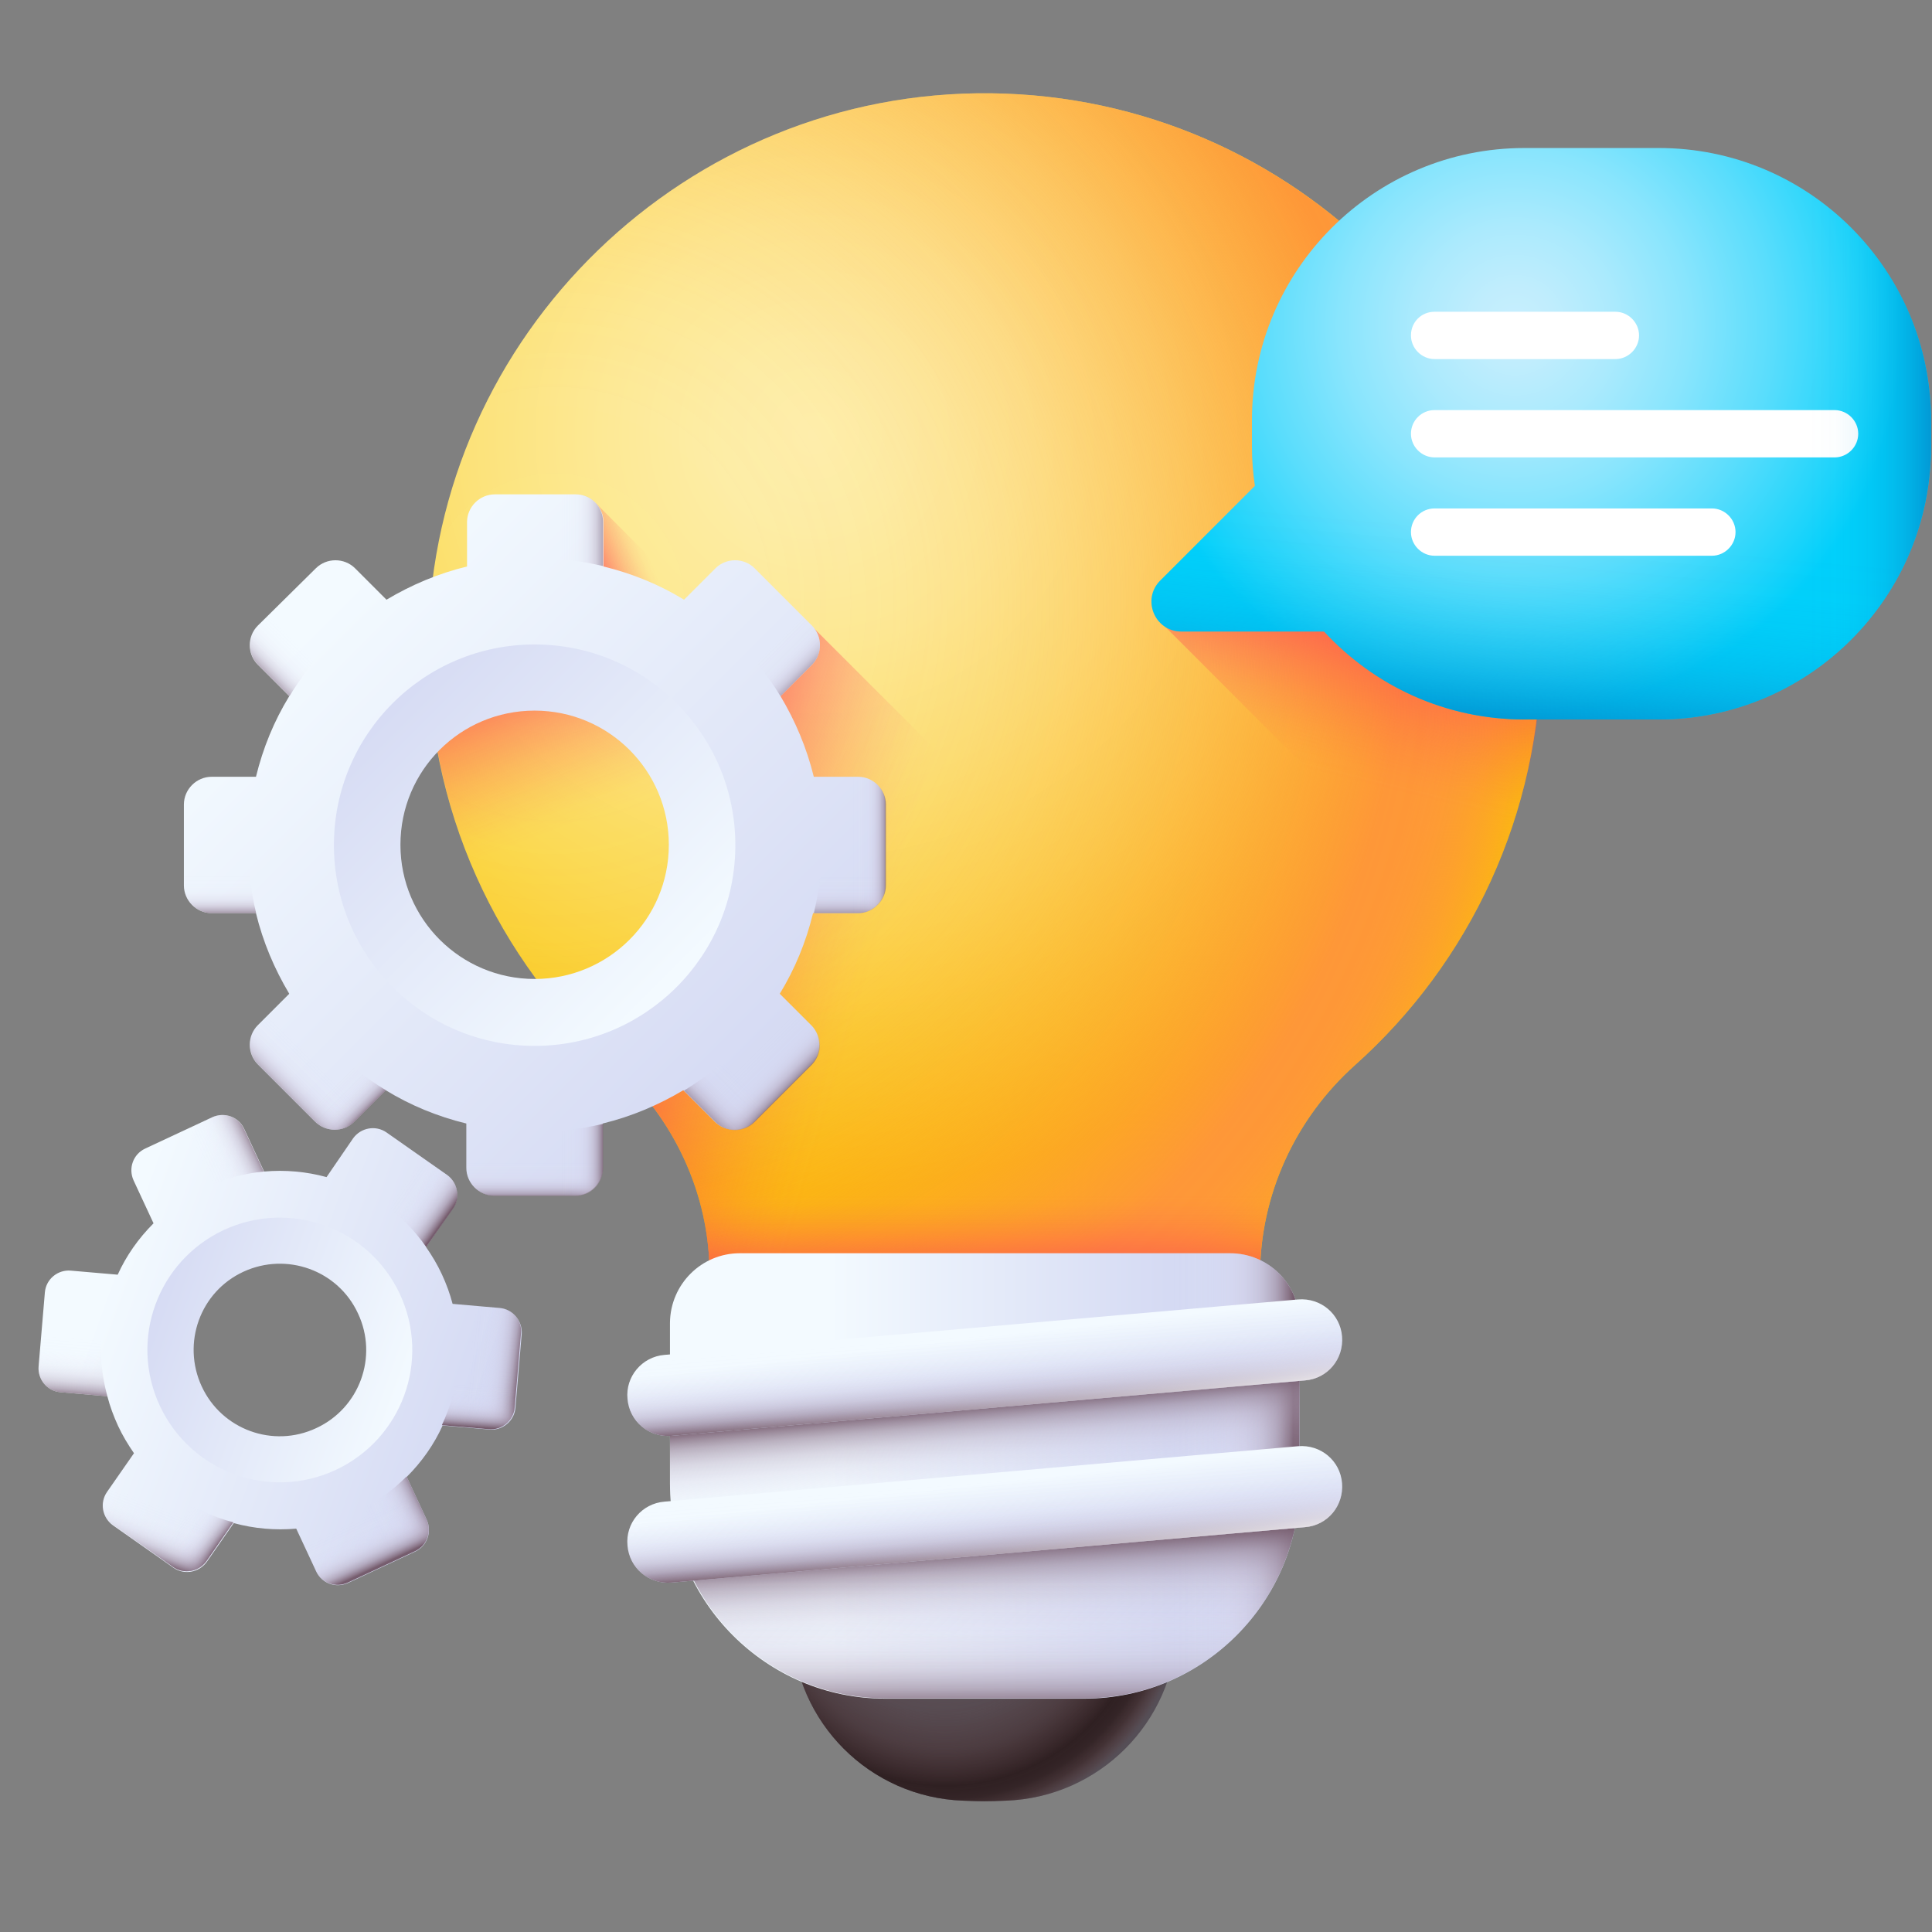
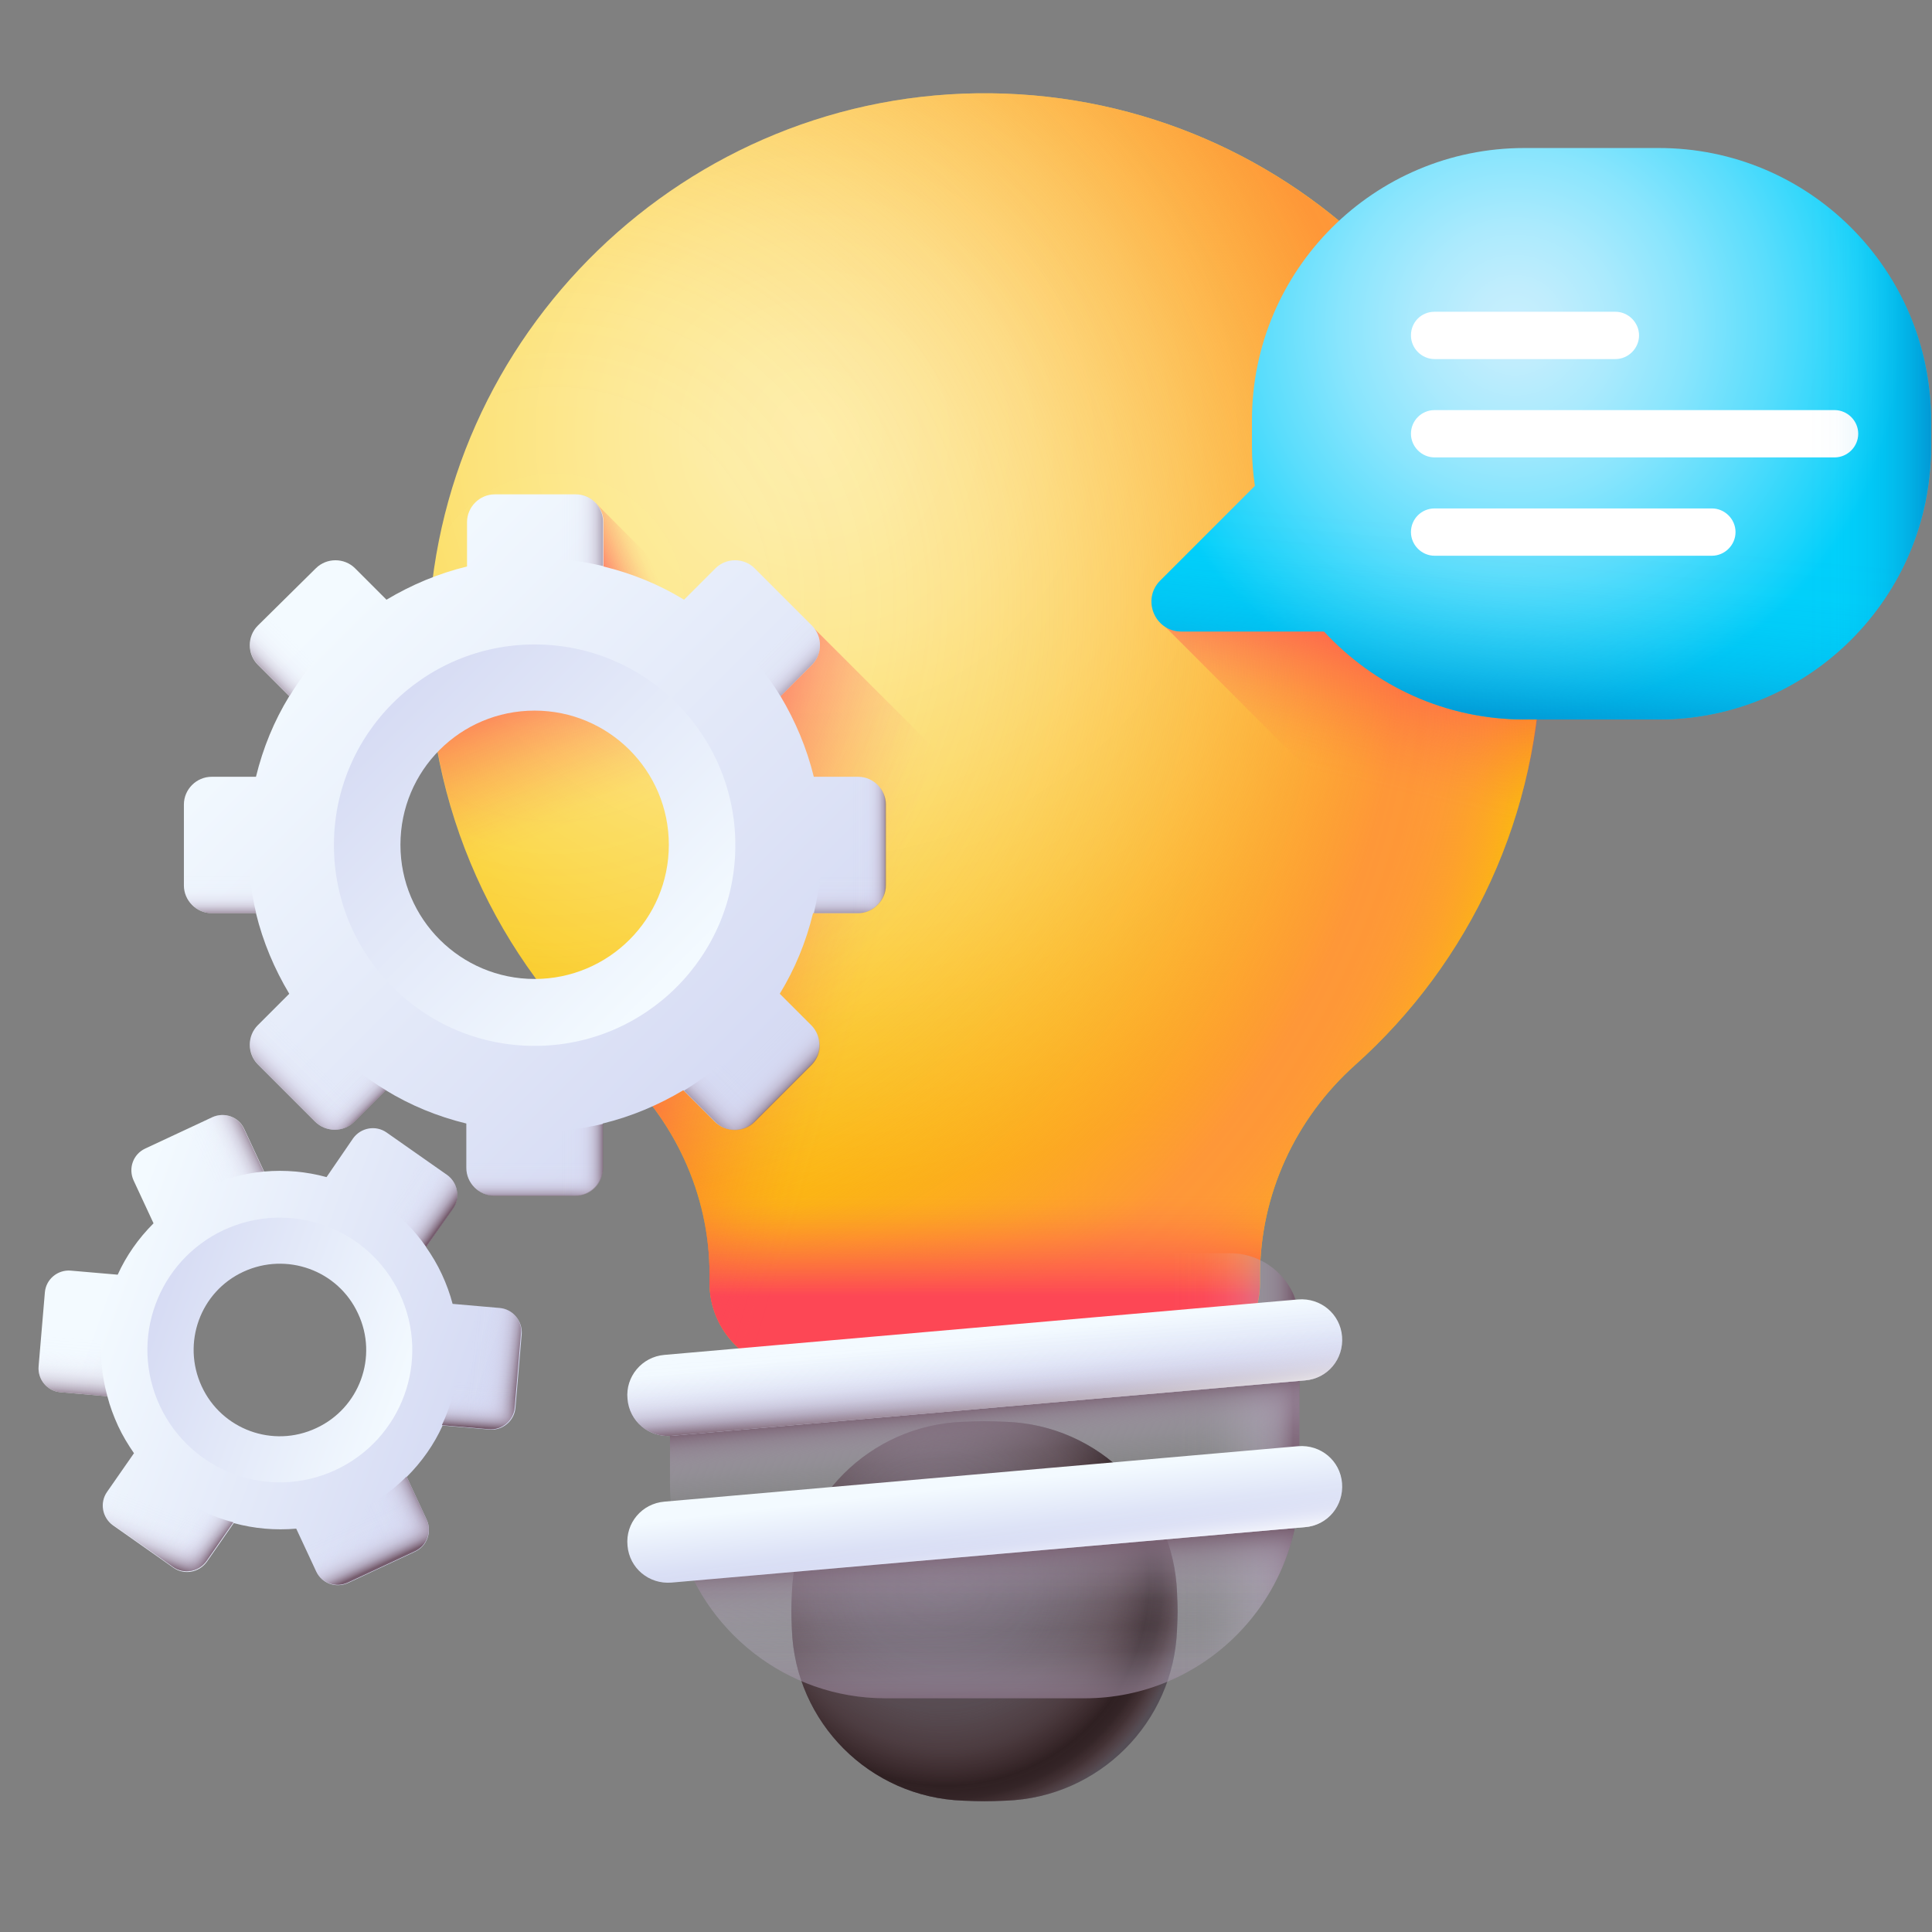
<svg xmlns="http://www.w3.org/2000/svg" width="49" height="49" viewBox="0 0 49 49" fill="none">
  <rect x="0" y="0" width="49" height="49" fill="#808080" stroke="none" />
  <g clip-path="url(#clip0_6256_22444)">
    <path d="M39.082 16.476C39.082 8.741 32.856 2.46 25.141 2.366C17.416 2.273 11.012 8.479 10.862 16.194C10.778 20.497 12.615 24.36 15.578 27.004C17.097 28.363 17.997 30.285 17.997 32.329V32.544C17.997 33.763 18.991 34.757 20.209 34.757H29.744C30.963 34.757 31.956 33.763 31.956 32.544V32.357C31.956 30.313 32.847 28.372 34.366 27.013C37.263 24.426 39.082 20.657 39.082 16.476Z" fill="url(#paint0_radial_6256_22444)" />
    <path d="M39.082 16.476C39.082 8.741 32.856 2.46 25.141 2.366C17.416 2.273 11.012 8.479 10.862 16.194C10.778 20.497 12.615 24.36 15.578 27.004C17.097 28.363 17.997 30.285 17.997 32.329V32.544C17.997 33.763 18.991 34.757 20.209 34.757H29.744C30.963 34.757 31.956 33.763 31.956 32.544V32.357C31.956 30.313 32.847 28.372 34.366 27.013C37.263 24.426 39.082 20.657 39.082 16.476Z" fill="url(#paint1_radial_6256_22444)" />
    <path d="M11.027 18.679C11.543 21.97 13.193 24.876 15.574 27.004C17.093 28.363 17.993 30.285 17.993 32.329V32.544C17.993 33.763 18.987 34.757 20.206 34.757H29.74C30.959 34.757 31.953 33.763 31.953 32.544V32.357C31.953 30.313 32.844 28.373 34.362 27.013C36.744 24.895 38.394 21.979 38.909 18.688H11.027V18.679Z" fill="url(#paint2_linear_6256_22444)" />
    <path d="M33.139 28.419C32.37 29.573 31.948 30.941 31.948 32.357V32.544C31.948 33.763 30.964 34.757 29.735 34.757H20.21C18.991 34.757 17.998 33.763 17.998 32.544V32.329C17.998 30.285 17.098 28.363 15.579 27.004C15.345 26.797 15.11 26.573 14.895 26.348C17.06 25.766 18.654 23.788 18.654 21.435C18.654 20.404 18.345 19.438 17.82 18.641L20.585 15.876L33.139 28.419Z" fill="url(#paint3_linear_6256_22444)" />
    <path d="M25.513 45.669C25.053 45.688 24.884 45.688 24.425 45.669C22.063 45.585 20.169 43.691 20.084 41.329C20.066 40.869 20.066 40.86 20.084 40.401C20.169 38.038 22.063 36.144 24.425 36.06C24.884 36.041 25.053 36.041 25.513 36.06C27.875 36.144 29.769 38.038 29.853 40.401C29.872 40.86 29.872 40.869 29.853 41.329C29.769 43.691 27.875 45.585 25.513 45.669Z" fill="url(#paint4_radial_6256_22444)" />
    <path d="M25.513 45.669C25.053 45.688 24.884 45.688 24.425 45.669C22.063 45.585 20.169 43.691 20.084 41.329C20.066 40.869 20.066 40.86 20.084 40.401C20.169 38.038 22.063 36.144 24.425 36.06C24.884 36.041 25.053 36.041 25.513 36.06C27.875 36.144 29.769 38.038 29.853 40.401C29.872 40.86 29.872 40.869 29.853 41.329C29.769 43.691 27.875 45.585 25.513 45.669Z" fill="url(#paint5_radial_6256_22444)" />
-     <path d="M18.764 31.785H31.196C32.171 31.785 32.958 32.573 32.958 33.548V37.626C32.958 40.635 30.511 43.082 27.502 43.082H22.449C19.439 43.082 16.992 40.635 16.992 37.626V33.548C17.002 32.573 17.789 31.785 18.764 31.785Z" fill="url(#paint6_linear_6256_22444)" />
    <path d="M31.194 31.785H26.234V43.073H27.5C30.509 43.073 32.956 40.635 32.956 37.616V33.538C32.956 32.573 32.169 31.785 31.194 31.785Z" fill="url(#paint7_linear_6256_22444)" />
    <path d="M32.958 33.998V37.626C32.958 40.635 30.521 43.082 27.502 43.082H22.449C19.439 43.082 16.992 40.645 16.992 37.626V35.263L32.958 33.998Z" fill="url(#paint8_linear_6256_22444)" />
    <path d="M32.957 37.766L17.188 39.013C17.806 41.348 19.934 43.073 22.456 43.073H27.51C30.463 43.073 32.872 40.71 32.957 37.766Z" fill="url(#paint9_linear_6256_22444)" />
    <path d="M32.957 37.766L17.188 39.013C17.806 41.348 19.934 43.073 22.456 43.073H27.51C30.463 43.073 32.872 40.71 32.957 37.766Z" fill="url(#paint10_linear_6256_22444)" />
    <path d="M16.853 34.363L32.922 32.957C33.494 32.91 33.991 33.323 34.038 33.895C34.084 34.466 33.672 34.963 33.1 35.01L17.031 36.416C16.459 36.463 15.962 36.051 15.915 35.479C15.859 34.916 16.281 34.41 16.853 34.363Z" fill="url(#paint11_linear_6256_22444)" />
    <path d="M16.853 34.363L32.922 32.957C33.494 32.91 33.991 33.323 34.038 33.895C34.084 34.466 33.672 34.963 33.1 35.01L17.031 36.416C16.459 36.463 15.962 36.051 15.915 35.479C15.859 34.916 16.281 34.41 16.853 34.363Z" fill="url(#paint12_linear_6256_22444)" />
    <path d="M16.853 34.363L32.922 32.957C33.494 32.91 33.991 33.323 34.038 33.895C34.084 34.466 33.672 34.963 33.1 35.01L17.031 36.416C16.459 36.463 15.962 36.051 15.915 35.479C15.859 34.916 16.281 34.41 16.853 34.363Z" fill="url(#paint13_linear_6256_22444)" />
    <path d="M16.853 38.085L32.922 36.679C33.494 36.632 33.991 37.044 34.038 37.616C34.084 38.188 33.672 38.685 33.1 38.732L17.031 40.138C16.459 40.185 15.962 39.773 15.915 39.201C15.859 38.629 16.281 38.132 16.853 38.085Z" fill="url(#paint14_linear_6256_22444)" />
-     <path d="M16.853 38.085L32.922 36.679C33.494 36.632 33.991 37.044 34.038 37.616C34.084 38.188 33.672 38.685 33.1 38.732L17.031 40.138C16.459 40.185 15.962 39.773 15.915 39.201C15.859 38.629 16.281 38.132 16.853 38.085Z" fill="url(#paint15_linear_6256_22444)" />
    <path d="M16.853 38.085L32.922 36.679C33.494 36.632 33.991 37.044 34.038 37.616C34.084 38.188 33.672 38.685 33.1 38.732L17.031 40.138C16.459 40.185 15.962 39.773 15.915 39.201C15.859 38.629 16.281 38.132 16.853 38.085Z" fill="url(#paint16_linear_6256_22444)" />
    <path d="M37.192 23.544C38.402 21.463 39.096 19.054 39.096 16.476C39.096 16.27 39.086 16.073 39.086 15.866H29.523L37.192 23.544Z" fill="url(#paint17_linear_6256_22444)" />
    <path d="M13.57 16.344C12.585 16.344 11.666 16.626 10.879 17.113C11.038 20.704 12.538 23.948 14.892 26.348C17.057 25.766 18.651 23.788 18.651 21.435C18.66 18.622 16.382 16.344 13.57 16.344Z" fill="url(#paint18_linear_6256_22444)" />
    <path d="M15.113 12.763L17.907 15.557H15.113V12.763Z" fill="url(#paint19_linear_6256_22444)" />
    <path d="M21.765 19.701H20.64C20.461 18.97 20.171 18.285 19.796 17.657L20.593 16.86C20.864 16.588 20.864 16.138 20.593 15.867L19.139 14.413C18.868 14.142 18.418 14.142 18.146 14.413L17.349 15.21C16.721 14.826 16.036 14.545 15.305 14.367V13.242C15.305 12.857 14.986 12.538 14.602 12.538H12.549C12.164 12.538 11.845 12.857 11.845 13.242V14.367C11.114 14.545 10.43 14.835 9.802 15.21L9.005 14.413C8.733 14.142 8.283 14.142 8.011 14.413L6.539 15.867C6.267 16.138 6.267 16.588 6.539 16.86L7.336 17.657C6.952 18.285 6.67 18.97 6.492 19.701H5.367C4.983 19.701 4.664 20.02 4.664 20.404V22.457C4.664 22.841 4.983 23.16 5.367 23.16H6.492C6.67 23.892 6.961 24.576 7.336 25.204L6.539 26.001C6.267 26.273 6.267 26.723 6.539 26.995L7.992 28.448C8.264 28.72 8.714 28.72 8.986 28.448L9.783 27.651C10.411 28.035 11.095 28.317 11.827 28.495V29.62C11.827 30.004 12.146 30.323 12.53 30.323H14.583C14.967 30.323 15.286 30.004 15.286 29.62V28.495C16.017 28.317 16.702 28.026 17.33 27.651L18.127 28.448C18.399 28.72 18.849 28.72 19.121 28.448L20.574 26.995C20.846 26.723 20.846 26.273 20.574 26.001L19.777 25.204C20.161 24.576 20.443 23.892 20.621 23.16H21.746C22.13 23.16 22.449 22.841 22.449 22.457V20.404C22.468 20.02 22.149 19.701 21.765 19.701ZM13.561 25.429C11.349 25.429 9.558 23.638 9.558 21.426C9.558 19.213 11.349 17.423 13.561 17.423C15.774 17.423 17.564 19.213 17.564 21.426C17.564 23.638 15.774 25.429 13.561 25.429Z" fill="url(#paint20_linear_6256_22444)" />
    <path d="M15.294 13.232V14.357C14.741 14.226 14.159 14.151 13.569 14.151C12.978 14.151 12.397 14.226 11.844 14.357V13.232C11.844 12.847 12.162 12.529 12.547 12.529H14.6C14.975 12.529 15.294 12.847 15.294 13.232Z" fill="url(#paint21_linear_6256_22444)" />
    <path d="M15.295 28.504V29.629C15.295 30.013 14.977 30.332 14.592 30.332H12.539C12.155 30.332 11.836 30.013 11.836 29.629V28.504C12.389 28.635 12.97 28.71 13.561 28.71C14.152 28.71 14.733 28.635 15.295 28.504Z" fill="url(#paint22_linear_6256_22444)" />
    <path d="M15.295 28.504V29.629C15.295 30.013 14.977 30.332 14.592 30.332H12.539C12.155 30.332 11.836 30.013 11.836 29.629V28.504C12.389 28.635 12.97 28.71 13.561 28.71C14.152 28.71 14.733 28.635 15.295 28.504Z" fill="url(#paint23_linear_6256_22444)" />
    <path d="M22.469 20.404V22.457C22.469 22.841 22.15 23.16 21.766 23.16H20.641C20.772 22.607 20.847 22.026 20.847 21.435C20.847 20.845 20.772 20.263 20.641 19.71H21.766C22.15 19.701 22.469 20.02 22.469 20.404Z" fill="url(#paint24_linear_6256_22444)" />
    <path d="M22.469 20.404V22.457C22.469 22.841 22.15 23.16 21.766 23.16H20.641C20.772 22.607 20.847 22.026 20.847 21.435C20.847 20.845 20.772 20.263 20.641 19.71H21.766C22.15 19.701 22.469 20.02 22.469 20.404Z" fill="url(#paint25_linear_6256_22444)" />
    <path d="M6.29 21.435C6.29 22.035 6.365 22.607 6.496 23.16H5.371C4.987 23.16 4.668 22.841 4.668 22.457V20.404C4.668 20.019 4.987 19.701 5.371 19.701H6.496C6.356 20.254 6.29 20.835 6.29 21.435Z" fill="url(#paint26_linear_6256_22444)" />
    <path d="M20.591 16.86L19.795 17.657C19.185 16.663 18.351 15.819 17.348 15.21L18.145 14.413C18.416 14.141 18.866 14.141 19.138 14.413L20.591 15.866C20.863 16.138 20.863 16.588 20.591 16.86Z" fill="url(#paint27_linear_6256_22444)" />
    <path d="M9.788 27.651L8.991 28.448C8.719 28.72 8.269 28.72 7.997 28.448L6.544 26.994C6.272 26.723 6.272 26.273 6.544 26.001L7.341 25.204C7.95 26.207 8.794 27.051 9.788 27.651Z" fill="url(#paint28_linear_6256_22444)" />
    <path d="M9.788 27.651L8.991 28.448C8.719 28.72 8.269 28.72 7.997 28.448L6.544 26.994C6.272 26.723 6.272 26.273 6.544 26.001L7.341 25.204C7.95 26.207 8.794 27.051 9.788 27.651Z" fill="url(#paint29_linear_6256_22444)" />
    <path d="M20.591 27.004L19.138 28.457C18.866 28.729 18.416 28.729 18.145 28.457L17.348 27.66C18.341 27.051 19.185 26.216 19.795 25.213L20.591 26.01C20.863 26.282 20.863 26.723 20.591 27.004Z" fill="url(#paint30_linear_6256_22444)" />
    <path d="M20.591 27.004L19.138 28.457C18.866 28.729 18.416 28.729 18.145 28.457L17.348 27.66C18.341 27.051 19.185 26.216 19.795 25.213L20.591 26.01C20.863 26.282 20.863 26.723 20.591 27.004Z" fill="url(#paint31_linear_6256_22444)" />
    <path d="M9.788 15.21C8.794 15.82 7.95 16.654 7.341 17.657L6.544 16.86C6.272 16.588 6.272 16.139 6.544 15.867L7.997 14.414C8.269 14.142 8.719 14.142 8.991 14.414L9.788 15.21Z" fill="url(#paint32_linear_6256_22444)" />
    <path d="M13.559 16.345C10.747 16.345 8.469 18.623 8.469 21.435C8.469 24.248 10.747 26.526 13.559 26.526C16.372 26.526 18.65 24.248 18.65 21.435C18.65 18.623 16.372 16.345 13.559 16.345ZM13.559 24.829C11.684 24.829 10.156 23.31 10.156 21.426C10.156 19.541 11.675 18.023 13.559 18.023C15.435 18.023 16.963 19.541 16.963 21.426C16.963 23.31 15.435 24.829 13.559 24.829Z" fill="url(#paint33_linear_6256_22444)" />
    <path d="M12.67 33.173L11.479 33.069C11.413 32.816 11.32 32.563 11.207 32.319C11.095 32.076 10.954 31.841 10.804 31.626L11.488 30.641C11.676 30.369 11.61 29.994 11.338 29.798L9.801 28.72C9.529 28.532 9.154 28.598 8.957 28.869L8.282 29.854C7.766 29.713 7.232 29.666 6.698 29.713L6.191 28.626C6.051 28.326 5.695 28.195 5.385 28.335L3.679 29.132C3.379 29.273 3.248 29.629 3.388 29.938L3.894 31.026C3.51 31.41 3.201 31.851 2.985 32.329L1.794 32.226C1.466 32.198 1.166 32.441 1.138 32.779L0.979 34.654C0.951 34.982 1.194 35.282 1.532 35.31L2.723 35.413C2.788 35.666 2.882 35.919 2.994 36.163C3.107 36.407 3.248 36.641 3.398 36.857L2.713 37.841C2.526 38.113 2.591 38.488 2.863 38.685L4.401 39.763C4.673 39.951 5.048 39.885 5.245 39.613L5.929 38.629C6.445 38.77 6.979 38.816 7.513 38.77L8.02 39.857C8.16 40.157 8.516 40.288 8.826 40.148L10.532 39.351C10.832 39.21 10.963 38.854 10.823 38.544L10.316 37.457C10.701 37.073 11.01 36.632 11.226 36.154L12.417 36.257C12.745 36.285 13.045 36.041 13.073 35.704L13.232 33.829C13.251 33.501 13.007 33.201 12.67 33.173ZM8.095 36.37C6.913 36.923 5.516 36.407 4.973 35.235C4.429 34.063 4.935 32.657 6.107 32.113C7.279 31.57 8.685 32.076 9.229 33.248C9.773 34.419 9.266 35.816 8.095 36.37Z" fill="url(#paint34_linear_6256_22444)" />
    <path d="M5.677 31.195C3.999 31.982 3.268 33.97 4.055 35.657C4.843 37.335 6.83 38.067 8.518 37.279C10.196 36.492 10.927 34.504 10.14 32.817C9.352 31.138 7.365 30.417 5.677 31.195ZM8.021 36.22C6.924 36.735 5.621 36.257 5.115 35.16C4.608 34.063 5.077 32.76 6.174 32.254C7.271 31.748 8.574 32.217 9.08 33.313C9.596 34.41 9.118 35.713 8.021 36.22Z" fill="url(#paint35_linear_6256_22444)" />
    <path d="M3.389 36.847L2.704 37.822C2.517 38.094 2.582 38.469 2.854 38.666L4.392 39.744C4.664 39.932 5.039 39.866 5.236 39.594L5.92 38.61C4.917 38.347 4.008 37.738 3.389 36.847Z" fill="url(#paint36_linear_6256_22444)" />
    <path d="M3.389 36.847L2.704 37.822C2.517 38.094 2.582 38.469 2.854 38.666L4.392 39.744C4.664 39.932 5.039 39.866 5.236 39.594L5.92 38.61C4.917 38.347 4.008 37.738 3.389 36.847Z" fill="url(#paint37_linear_6256_22444)" />
    <path d="M11.343 29.807L9.806 28.729C9.534 28.541 9.159 28.607 8.962 28.879L8.277 29.854C9.28 30.126 10.19 30.735 10.809 31.626L11.493 30.651C11.681 30.379 11.615 30.004 11.343 29.807Z" fill="url(#paint38_linear_6256_22444)" />
    <path d="M5.181 30.126C5.668 29.901 6.184 29.76 6.69 29.713L6.184 28.626C6.043 28.326 5.687 28.195 5.378 28.335L3.671 29.132C3.371 29.273 3.24 29.629 3.381 29.938L3.887 31.026C4.262 30.66 4.693 30.351 5.181 30.126Z" fill="url(#paint39_linear_6256_22444)" />
    <path d="M9.017 38.348C8.53 38.573 8.014 38.714 7.508 38.761L8.014 39.848C8.155 40.148 8.511 40.279 8.82 40.139L10.527 39.342C10.827 39.201 10.958 38.845 10.817 38.535L10.311 37.448C9.945 37.814 9.514 38.123 9.017 38.348Z" fill="url(#paint40_linear_6256_22444)" />
    <path d="M9.017 38.348C8.53 38.573 8.014 38.714 7.508 38.761L8.014 39.848C8.155 40.148 8.511 40.279 8.82 40.139L10.527 39.342C10.827 39.201 10.958 38.845 10.817 38.535L10.311 37.448C9.945 37.814 9.514 38.123 9.017 38.348Z" fill="url(#paint41_linear_6256_22444)" />
    <path d="M2.985 32.329L1.794 32.226C1.466 32.198 1.166 32.441 1.138 32.779L0.979 34.654C0.951 34.982 1.194 35.282 1.532 35.31L2.723 35.413C2.432 34.354 2.544 33.266 2.985 32.329Z" fill="url(#paint42_linear_6256_22444)" />
    <path d="M12.67 33.173L11.479 33.07C11.76 34.12 11.648 35.207 11.207 36.145L12.398 36.248C12.726 36.276 13.026 36.032 13.054 35.695L13.213 33.82C13.251 33.501 13.007 33.201 12.67 33.173Z" fill="url(#paint43_linear_6256_22444)" />
    <path d="M12.67 33.173L11.479 33.07C11.76 34.12 11.648 35.207 11.207 36.145L12.398 36.248C12.726 36.276 13.026 36.032 13.054 35.695L13.213 33.82C13.251 33.501 13.007 33.201 12.67 33.173Z" fill="url(#paint44_linear_6256_22444)" />
    <path d="M48.975 10.664V11.338C48.975 15.154 45.881 18.248 42.065 18.248H38.671C36.656 18.248 34.846 17.385 33.581 16.017H29.962C29.287 16.017 28.949 15.201 29.427 14.723L31.827 12.323C31.78 12.004 31.752 11.676 31.752 11.338V10.664C31.752 6.848 34.846 3.754 38.662 3.754H42.056C45.881 3.745 48.975 6.848 48.975 10.664Z" fill="url(#paint45_radial_6256_22444)" />
    <path d="M31.752 11.001V11.338C31.752 11.676 31.78 12.004 31.827 12.323L29.427 14.723C28.949 15.201 29.287 16.017 29.962 16.017H33.581C34.846 17.395 36.656 18.248 38.671 18.248H42.065C45.881 18.248 48.975 15.154 48.975 11.338V11.001H31.752Z" fill="url(#paint46_linear_6256_22444)" />
    <path d="M36.385 12.895H43.417C43.745 12.895 44.017 13.166 44.017 13.495C44.017 13.823 43.745 14.095 43.417 14.095H36.385C36.057 14.095 35.785 13.823 35.785 13.495C35.785 13.166 36.048 12.895 36.385 12.895Z" fill="white" />
    <path d="M36.385 10.401H46.529C46.857 10.401 47.129 10.673 47.129 11.001C47.129 11.329 46.857 11.601 46.529 11.601H36.385C36.057 11.601 35.785 11.329 35.785 11.001C35.785 10.673 36.048 10.401 36.385 10.401Z" fill="white" />
    <path d="M36.385 7.907H40.97C41.298 7.907 41.57 8.179 41.57 8.507C41.57 8.835 41.298 9.107 40.97 9.107H36.385C36.057 9.107 35.785 8.835 35.785 8.507C35.785 8.169 36.048 7.907 36.385 7.907Z" fill="white" />
    <path d="M42.065 3.745H40.902V18.248H42.065C45.881 18.248 48.974 15.154 48.974 11.338V10.663C48.974 6.848 45.881 3.745 42.065 3.745Z" fill="url(#paint47_linear_6256_22444)" />
  </g>
  <defs>
    <radialGradient id="paint0_radial_6256_22444" cx="0" cy="0" r="1" gradientUnits="userSpaceOnUse" gradientTransform="translate(20.647 11.019) scale(19.193 19.192)">
      <stop stop-color="#FEF0AE" />
      <stop offset="0.119" stop-color="#FDEEA7" />
      <stop offset="0.278" stop-color="#FDEA96" />
      <stop offset="0.46" stop-color="#FCE37A" />
      <stop offset="0.659" stop-color="#FBDA53" />
      <stop offset="0.87" stop-color="#FACE22" />
      <stop offset="1" stop-color="#FAC600" />
    </radialGradient>
    <radialGradient id="paint1_radial_6256_22444" cx="0" cy="0" r="1" gradientUnits="userSpaceOnUse" gradientTransform="translate(14.131 15.329) scale(25.518 25.517)">
      <stop stop-color="#FE9738" stop-opacity="0" />
      <stop offset="0.218" stop-color="#FE9738" stop-opacity="0.01" />
      <stop offset="0.333" stop-color="#FE9738" stop-opacity="0.04" />
      <stop offset="0.425" stop-color="#FE9738" stop-opacity="0.094" />
      <stop offset="0.504" stop-color="#FE9738" stop-opacity="0.169" />
      <stop offset="0.575" stop-color="#FE9738" stop-opacity="0.268" />
      <stop offset="0.641" stop-color="#FE9738" stop-opacity="0.389" />
      <stop offset="0.702" stop-color="#FE9738" stop-opacity="0.533" />
      <stop offset="0.759" stop-color="#FE9738" stop-opacity="0.7" />
      <stop offset="0.812" stop-color="#FE9738" stop-opacity="0.883" />
      <stop offset="0.841" stop-color="#FE9738" />
      <stop offset="0.867" stop-color="#FE9738" stop-opacity="0.987" />
      <stop offset="0.888" stop-color="#FE9738" stop-opacity="0.948" />
      <stop offset="0.907" stop-color="#FE9738" stop-opacity="0.881" />
      <stop offset="0.925" stop-color="#FE9738" stop-opacity="0.786" />
      <stop offset="0.942" stop-color="#FE9738" stop-opacity="0.664" />
      <stop offset="0.959" stop-color="#FE9738" stop-opacity="0.515" />
      <stop offset="0.976" stop-color="#FE9738" stop-opacity="0.337" />
      <stop offset="0.991" stop-color="#FE9738" stop-opacity="0.137" />
      <stop offset="1" stop-color="#FE9738" stop-opacity="0.012" />
    </radialGradient>
    <linearGradient id="paint2_linear_6256_22444" x1="24.968" y1="30.332" x2="24.968" y2="32.872" gradientUnits="userSpaceOnUse">
      <stop stop-color="#FD4755" stop-opacity="0" />
      <stop offset="0.089" stop-color="#FD4755" stop-opacity="0.027" />
      <stop offset="0.217" stop-color="#FD4755" stop-opacity="0.103" />
      <stop offset="0.37" stop-color="#FD4755" stop-opacity="0.228" />
      <stop offset="0.542" stop-color="#FD4755" stop-opacity="0.402" />
      <stop offset="0.729" stop-color="#FD4755" stop-opacity="0.624" />
      <stop offset="0.926" stop-color="#FD4755" stop-opacity="0.892" />
      <stop offset="1" stop-color="#FD4755" />
    </linearGradient>
    <linearGradient id="paint3_linear_6256_22444" x1="21.727" y1="25.742" x2="15.623" y2="23.959" gradientUnits="userSpaceOnUse">
      <stop stop-color="#FD4755" stop-opacity="0" />
      <stop offset="0.089" stop-color="#FD4755" stop-opacity="0.027" />
      <stop offset="0.217" stop-color="#FD4755" stop-opacity="0.103" />
      <stop offset="0.37" stop-color="#FD4755" stop-opacity="0.228" />
      <stop offset="0.542" stop-color="#FD4755" stop-opacity="0.402" />
      <stop offset="0.729" stop-color="#FD4755" stop-opacity="0.624" />
      <stop offset="0.926" stop-color="#FD4755" stop-opacity="0.892" />
      <stop offset="1" stop-color="#FD4755" />
    </linearGradient>
    <radialGradient id="paint4_radial_6256_22444" cx="0" cy="0" r="1" gradientUnits="userSpaceOnUse" gradientTransform="translate(23.583 38.446) scale(6.368 6.368)">
      <stop stop-color="#7A6D79" />
      <stop offset="0.255" stop-color="#6C616C" />
      <stop offset="0.683" stop-color="#5B535B" />
      <stop offset="1" stop-color="#554E56" />
    </radialGradient>
    <radialGradient id="paint5_radial_6256_22444" cx="0" cy="0" r="1" gradientUnits="userSpaceOnUse" gradientTransform="translate(23.971 40.12) scale(6.135 6.135)">
      <stop stop-color="#593636" stop-opacity="0" />
      <stop offset="0.354" stop-color="#563435" stop-opacity="0.049" />
      <stop offset="0.542" stop-color="#4F3131" stop-opacity="0.217" />
      <stop offset="0.691" stop-color="#432A2B" stop-opacity="0.505" />
      <stop offset="0.819" stop-color="#322123" stop-opacity="0.911" />
      <stop offset="0.841" stop-color="#2F2022" />
      <stop offset="0.893" stop-color="#312123" stop-opacity="0.931" />
      <stop offset="0.936" stop-color="#3B2627" stop-opacity="0.714" />
      <stop offset="0.974" stop-color="#4A2E2F" stop-opacity="0.351" />
      <stop offset="1" stop-color="#593636" stop-opacity="0.012" />
    </radialGradient>
    <linearGradient id="paint6_linear_6256_22444" x1="21.053" y1="37.43" x2="29.627" y2="37.43" gradientUnits="userSpaceOnUse">
      <stop stop-color="#F3FAFF" />
      <stop offset="1" stop-color="#D5DAF3" />
    </linearGradient>
    <linearGradient id="paint7_linear_6256_22444" x1="29.706" y1="37.43" x2="32.8" y2="37.43" gradientUnits="userSpaceOnUse">
      <stop stop-color="#DBD5EF" stop-opacity="0" />
      <stop offset="0.267" stop-color="#D8D2EC" stop-opacity="0.023" />
      <stop offset="0.443" stop-color="#D1C9E2" stop-opacity="0.098" />
      <stop offset="0.593" stop-color="#C4B9D1" stop-opacity="0.225" />
      <stop offset="0.729" stop-color="#B2A4BA" stop-opacity="0.405" />
      <stop offset="0.855" stop-color="#9A889C" stop-opacity="0.638" />
      <stop offset="0.971" stop-color="#7E6678" stop-opacity="0.92" />
      <stop offset="1" stop-color="#765D6E" />
    </linearGradient>
    <linearGradient id="paint8_linear_6256_22444" x1="25.24" y1="38.761" x2="24.949" y2="35.601" gradientUnits="userSpaceOnUse">
      <stop stop-color="#DBD5EF" stop-opacity="0" />
      <stop offset="0.267" stop-color="#D8D2EC" stop-opacity="0.023" />
      <stop offset="0.443" stop-color="#D1C9E2" stop-opacity="0.098" />
      <stop offset="0.593" stop-color="#C4B9D1" stop-opacity="0.225" />
      <stop offset="0.729" stop-color="#B2A4BA" stop-opacity="0.405" />
      <stop offset="0.855" stop-color="#9A889C" stop-opacity="0.638" />
      <stop offset="0.971" stop-color="#7E6678" stop-opacity="0.92" />
      <stop offset="1" stop-color="#765D6E" />
    </linearGradient>
    <linearGradient id="paint9_linear_6256_22444" x1="25.39" y1="43.167" x2="25.123" y2="39.224" gradientUnits="userSpaceOnUse">
      <stop stop-color="#DBD5EF" stop-opacity="0" />
      <stop offset="0.267" stop-color="#D8D2EC" stop-opacity="0.023" />
      <stop offset="0.443" stop-color="#D1C9E2" stop-opacity="0.098" />
      <stop offset="0.593" stop-color="#C4B9D1" stop-opacity="0.225" />
      <stop offset="0.729" stop-color="#B2A4BA" stop-opacity="0.405" />
      <stop offset="0.855" stop-color="#9A889C" stop-opacity="0.638" />
      <stop offset="0.971" stop-color="#7E6678" stop-opacity="0.92" />
      <stop offset="1" stop-color="#765D6E" />
    </linearGradient>
    <linearGradient id="paint10_linear_6256_22444" x1="25.066" y1="39.633" x2="25.066" y2="43.364" gradientUnits="userSpaceOnUse">
      <stop stop-color="#DBD5EF" stop-opacity="0" />
      <stop offset="0.267" stop-color="#D8D2EC" stop-opacity="0.023" />
      <stop offset="0.443" stop-color="#D1C9E2" stop-opacity="0.098" />
      <stop offset="0.593" stop-color="#C4B9D1" stop-opacity="0.225" />
      <stop offset="0.729" stop-color="#B2A4BA" stop-opacity="0.405" />
      <stop offset="0.855" stop-color="#9A889C" stop-opacity="0.638" />
      <stop offset="0.971" stop-color="#7E6678" stop-opacity="0.92" />
      <stop offset="1" stop-color="#765D6E" />
    </linearGradient>
    <linearGradient id="paint11_linear_6256_22444" x1="24.888" y1="33.911" x2="25.071" y2="35.52" gradientUnits="userSpaceOnUse">
      <stop stop-color="#F3FAFF" />
      <stop offset="1" stop-color="#D5DAF3" />
    </linearGradient>
    <linearGradient id="paint12_linear_6256_22444" x1="24.911" y1="33.847" x2="25.063" y2="35.8" gradientUnits="userSpaceOnUse">
      <stop stop-color="#DBD5EF" stop-opacity="0" />
      <stop offset="0.267" stop-color="#D8D2EC" stop-opacity="0.023" />
      <stop offset="0.443" stop-color="#D1C9E2" stop-opacity="0.098" />
      <stop offset="0.593" stop-color="#C4B9D1" stop-opacity="0.225" />
      <stop offset="0.729" stop-color="#B2A4BA" stop-opacity="0.405" />
      <stop offset="0.855" stop-color="#9A889C" stop-opacity="0.638" />
      <stop offset="0.971" stop-color="#7E6678" stop-opacity="0.92" />
      <stop offset="1" stop-color="#765D6E" />
    </linearGradient>
    <linearGradient id="paint13_linear_6256_22444" x1="25.003" y1="34.889" x2="25.182" y2="36.223" gradientUnits="userSpaceOnUse">
      <stop stop-color="white" stop-opacity="0" />
      <stop offset="0.172" stop-color="white" stop-opacity="0.012" />
      <stop offset="0.303" stop-color="white" stop-opacity="0.05" />
      <stop offset="0.422" stop-color="white" stop-opacity="0.114" />
      <stop offset="0.532" stop-color="white" stop-opacity="0.205" />
      <stop offset="0.637" stop-color="white" stop-opacity="0.322" />
      <stop offset="0.738" stop-color="white" stop-opacity="0.466" />
      <stop offset="0.836" stop-color="white" stop-opacity="0.637" />
      <stop offset="0.928" stop-color="white" stop-opacity="0.829" />
      <stop offset="1" stop-color="white" />
    </linearGradient>
    <linearGradient id="paint14_linear_6256_22444" x1="24.887" y1="37.632" x2="25.07" y2="39.241" gradientUnits="userSpaceOnUse">
      <stop stop-color="#F3FAFF" />
      <stop offset="1" stop-color="#D5DAF3" />
    </linearGradient>
    <linearGradient id="paint15_linear_6256_22444" x1="24.91" y1="37.567" x2="25.062" y2="39.52" gradientUnits="userSpaceOnUse">
      <stop stop-color="#DBD5EF" stop-opacity="0" />
      <stop offset="0.267" stop-color="#D8D2EC" stop-opacity="0.023" />
      <stop offset="0.443" stop-color="#D1C9E2" stop-opacity="0.098" />
      <stop offset="0.593" stop-color="#C4B9D1" stop-opacity="0.225" />
      <stop offset="0.729" stop-color="#B2A4BA" stop-opacity="0.405" />
      <stop offset="0.855" stop-color="#9A889C" stop-opacity="0.638" />
      <stop offset="0.971" stop-color="#7E6678" stop-opacity="0.92" />
      <stop offset="1" stop-color="#765D6E" />
    </linearGradient>
    <linearGradient id="paint16_linear_6256_22444" x1="25.002" y1="38.61" x2="25.181" y2="39.943" gradientUnits="userSpaceOnUse">
      <stop stop-color="white" stop-opacity="0" />
      <stop offset="0.172" stop-color="white" stop-opacity="0.012" />
      <stop offset="0.303" stop-color="white" stop-opacity="0.05" />
      <stop offset="0.422" stop-color="white" stop-opacity="0.114" />
      <stop offset="0.532" stop-color="white" stop-opacity="0.205" />
      <stop offset="0.637" stop-color="white" stop-opacity="0.322" />
      <stop offset="0.738" stop-color="white" stop-opacity="0.466" />
      <stop offset="0.836" stop-color="white" stop-opacity="0.637" />
      <stop offset="0.928" stop-color="white" stop-opacity="0.829" />
      <stop offset="1" stop-color="white" />
    </linearGradient>
    <linearGradient id="paint17_linear_6256_22444" x1="33.653" y1="19.641" x2="34.812" y2="14.963" gradientUnits="userSpaceOnUse">
      <stop stop-color="#FD4755" stop-opacity="0" />
      <stop offset="0.089" stop-color="#FD4755" stop-opacity="0.027" />
      <stop offset="0.217" stop-color="#FD4755" stop-opacity="0.103" />
      <stop offset="0.37" stop-color="#FD4755" stop-opacity="0.228" />
      <stop offset="0.542" stop-color="#FD4755" stop-opacity="0.402" />
      <stop offset="0.729" stop-color="#FD4755" stop-opacity="0.624" />
      <stop offset="0.926" stop-color="#FD4755" stop-opacity="0.892" />
      <stop offset="1" stop-color="#FD4755" />
    </linearGradient>
    <linearGradient id="paint18_linear_6256_22444" x1="15.102" y1="20.675" x2="13.331" y2="15.963" gradientUnits="userSpaceOnUse">
      <stop stop-color="#FD4755" stop-opacity="0" />
      <stop offset="0.089" stop-color="#FD4755" stop-opacity="0.027" />
      <stop offset="0.217" stop-color="#FD4755" stop-opacity="0.103" />
      <stop offset="0.37" stop-color="#FD4755" stop-opacity="0.228" />
      <stop offset="0.542" stop-color="#FD4755" stop-opacity="0.402" />
      <stop offset="0.729" stop-color="#FD4755" stop-opacity="0.624" />
      <stop offset="0.926" stop-color="#FD4755" stop-opacity="0.892" />
      <stop offset="1" stop-color="#FD4755" />
    </linearGradient>
    <linearGradient id="paint19_linear_6256_22444" x1="16.484" y1="14.17" x2="14.889" y2="14.821" gradientUnits="userSpaceOnUse">
      <stop stop-color="#FD4755" stop-opacity="0" />
      <stop offset="0.089" stop-color="#FD4755" stop-opacity="0.027" />
      <stop offset="0.217" stop-color="#FD4755" stop-opacity="0.103" />
      <stop offset="0.37" stop-color="#FD4755" stop-opacity="0.228" />
      <stop offset="0.542" stop-color="#FD4755" stop-opacity="0.402" />
      <stop offset="0.729" stop-color="#FD4755" stop-opacity="0.624" />
      <stop offset="0.926" stop-color="#FD4755" stop-opacity="0.892" />
      <stop offset="1" stop-color="#FD4755" />
    </linearGradient>
    <linearGradient id="paint20_linear_6256_22444" x1="7.929" y1="15.799" x2="19.306" y2="27.177" gradientUnits="userSpaceOnUse">
      <stop stop-color="#F3FAFF" />
      <stop offset="1" stop-color="#D5DAF3" />
    </linearGradient>
    <linearGradient id="paint21_linear_6256_22444" x1="14.154" y1="13.446" x2="15.452" y2="13.446" gradientUnits="userSpaceOnUse">
      <stop stop-color="#DBD5EF" stop-opacity="0" />
      <stop offset="0.267" stop-color="#D8D2EC" stop-opacity="0.023" />
      <stop offset="0.443" stop-color="#D1C9E2" stop-opacity="0.098" />
      <stop offset="0.593" stop-color="#C4B9D1" stop-opacity="0.225" />
      <stop offset="0.729" stop-color="#B2A4BA" stop-opacity="0.405" />
      <stop offset="0.855" stop-color="#9A889C" stop-opacity="0.638" />
      <stop offset="0.971" stop-color="#7E6678" stop-opacity="0.92" />
      <stop offset="1" stop-color="#765D6E" />
    </linearGradient>
    <linearGradient id="paint22_linear_6256_22444" x1="13.562" y1="29.379" x2="13.562" y2="30.423" gradientUnits="userSpaceOnUse">
      <stop stop-color="#DBD5EF" stop-opacity="0" />
      <stop offset="0.267" stop-color="#D8D2EC" stop-opacity="0.023" />
      <stop offset="0.443" stop-color="#D1C9E2" stop-opacity="0.098" />
      <stop offset="0.593" stop-color="#C4B9D1" stop-opacity="0.225" />
      <stop offset="0.729" stop-color="#B2A4BA" stop-opacity="0.405" />
      <stop offset="0.855" stop-color="#9A889C" stop-opacity="0.638" />
      <stop offset="0.971" stop-color="#7E6678" stop-opacity="0.92" />
      <stop offset="1" stop-color="#765D6E" />
    </linearGradient>
    <linearGradient id="paint23_linear_6256_22444" x1="14.178" y1="29.419" x2="15.338" y2="29.419" gradientUnits="userSpaceOnUse">
      <stop stop-color="#DBD5EF" stop-opacity="0" />
      <stop offset="0.267" stop-color="#D8D2EC" stop-opacity="0.023" />
      <stop offset="0.443" stop-color="#D1C9E2" stop-opacity="0.098" />
      <stop offset="0.593" stop-color="#C4B9D1" stop-opacity="0.225" />
      <stop offset="0.729" stop-color="#B2A4BA" stop-opacity="0.405" />
      <stop offset="0.855" stop-color="#9A889C" stop-opacity="0.638" />
      <stop offset="0.971" stop-color="#7E6678" stop-opacity="0.92" />
      <stop offset="1" stop-color="#765D6E" />
    </linearGradient>
    <linearGradient id="paint24_linear_6256_22444" x1="21.55" y1="22.12" x2="21.55" y2="23.288" gradientUnits="userSpaceOnUse">
      <stop stop-color="#DBD5EF" stop-opacity="0" />
      <stop offset="0.267" stop-color="#D8D2EC" stop-opacity="0.023" />
      <stop offset="0.443" stop-color="#D1C9E2" stop-opacity="0.098" />
      <stop offset="0.593" stop-color="#C4B9D1" stop-opacity="0.225" />
      <stop offset="0.729" stop-color="#B2A4BA" stop-opacity="0.405" />
      <stop offset="0.855" stop-color="#9A889C" stop-opacity="0.638" />
      <stop offset="0.971" stop-color="#7E6678" stop-opacity="0.92" />
      <stop offset="1" stop-color="#765D6E" />
    </linearGradient>
    <linearGradient id="paint25_linear_6256_22444" x1="21.625" y1="21.432" x2="22.532" y2="21.432" gradientUnits="userSpaceOnUse">
      <stop stop-color="#DBD5EF" stop-opacity="0" />
      <stop offset="0.267" stop-color="#D8D2EC" stop-opacity="0.023" />
      <stop offset="0.443" stop-color="#D1C9E2" stop-opacity="0.098" />
      <stop offset="0.593" stop-color="#C4B9D1" stop-opacity="0.225" />
      <stop offset="0.729" stop-color="#B2A4BA" stop-opacity="0.405" />
      <stop offset="0.855" stop-color="#9A889C" stop-opacity="0.638" />
      <stop offset="0.971" stop-color="#7E6678" stop-opacity="0.92" />
      <stop offset="1" stop-color="#765D6E" />
    </linearGradient>
    <linearGradient id="paint26_linear_6256_22444" x1="5.579" y1="22.212" x2="5.579" y2="23.256" gradientUnits="userSpaceOnUse">
      <stop stop-color="#DBD5EF" stop-opacity="0" />
      <stop offset="0.267" stop-color="#D8D2EC" stop-opacity="0.023" />
      <stop offset="0.443" stop-color="#D1C9E2" stop-opacity="0.098" />
      <stop offset="0.593" stop-color="#C4B9D1" stop-opacity="0.225" />
      <stop offset="0.729" stop-color="#B2A4BA" stop-opacity="0.405" />
      <stop offset="0.855" stop-color="#9A889C" stop-opacity="0.638" />
      <stop offset="0.971" stop-color="#7E6678" stop-opacity="0.92" />
      <stop offset="1" stop-color="#765D6E" />
    </linearGradient>
    <linearGradient id="paint27_linear_6256_22444" x1="19.649" y1="16.217" x2="20.58" y2="17.147" gradientUnits="userSpaceOnUse">
      <stop stop-color="#DBD5EF" stop-opacity="0" />
      <stop offset="0.267" stop-color="#D8D2EC" stop-opacity="0.023" />
      <stop offset="0.443" stop-color="#D1C9E2" stop-opacity="0.098" />
      <stop offset="0.593" stop-color="#C4B9D1" stop-opacity="0.225" />
      <stop offset="0.729" stop-color="#B2A4BA" stop-opacity="0.405" />
      <stop offset="0.855" stop-color="#9A889C" stop-opacity="0.638" />
      <stop offset="0.971" stop-color="#7E6678" stop-opacity="0.92" />
      <stop offset="1" stop-color="#765D6E" />
    </linearGradient>
    <linearGradient id="paint28_linear_6256_22444" x1="8.397" y1="27.558" x2="9.191" y2="28.352" gradientUnits="userSpaceOnUse">
      <stop stop-color="#DBD5EF" stop-opacity="0" />
      <stop offset="0.267" stop-color="#D8D2EC" stop-opacity="0.023" />
      <stop offset="0.443" stop-color="#D1C9E2" stop-opacity="0.098" />
      <stop offset="0.593" stop-color="#C4B9D1" stop-opacity="0.225" />
      <stop offset="0.729" stop-color="#B2A4BA" stop-opacity="0.405" />
      <stop offset="0.855" stop-color="#9A889C" stop-opacity="0.638" />
      <stop offset="0.971" stop-color="#7E6678" stop-opacity="0.92" />
      <stop offset="1" stop-color="#765D6E" />
    </linearGradient>
    <linearGradient id="paint29_linear_6256_22444" x1="8.058" y1="26.941" x2="7.118" y2="27.881" gradientUnits="userSpaceOnUse">
      <stop stop-color="#DBD5EF" stop-opacity="0" />
      <stop offset="0.267" stop-color="#D8D2EC" stop-opacity="0.023" />
      <stop offset="0.443" stop-color="#D1C9E2" stop-opacity="0.098" />
      <stop offset="0.593" stop-color="#C4B9D1" stop-opacity="0.225" />
      <stop offset="0.729" stop-color="#B2A4BA" stop-opacity="0.405" />
      <stop offset="0.855" stop-color="#9A889C" stop-opacity="0.638" />
      <stop offset="0.971" stop-color="#7E6678" stop-opacity="0.92" />
      <stop offset="1" stop-color="#765D6E" />
    </linearGradient>
    <linearGradient id="paint30_linear_6256_22444" x1="18.988" y1="26.85" x2="19.928" y2="27.79" gradientUnits="userSpaceOnUse">
      <stop stop-color="#DBD5EF" stop-opacity="0" />
      <stop offset="0.267" stop-color="#D8D2EC" stop-opacity="0.023" />
      <stop offset="0.443" stop-color="#D1C9E2" stop-opacity="0.098" />
      <stop offset="0.593" stop-color="#C4B9D1" stop-opacity="0.225" />
      <stop offset="0.729" stop-color="#B2A4BA" stop-opacity="0.405" />
      <stop offset="0.855" stop-color="#9A889C" stop-opacity="0.638" />
      <stop offset="0.971" stop-color="#7E6678" stop-opacity="0.92" />
      <stop offset="1" stop-color="#765D6E" />
    </linearGradient>
    <linearGradient id="paint31_linear_6256_22444" x1="18.904" y1="27.393" x2="17.871" y2="28.426" gradientUnits="userSpaceOnUse">
      <stop stop-color="#DBD5EF" stop-opacity="0" />
      <stop offset="0.267" stop-color="#D8D2EC" stop-opacity="0.023" />
      <stop offset="0.443" stop-color="#D1C9E2" stop-opacity="0.098" />
      <stop offset="0.593" stop-color="#C4B9D1" stop-opacity="0.225" />
      <stop offset="0.729" stop-color="#B2A4BA" stop-opacity="0.405" />
      <stop offset="0.855" stop-color="#9A889C" stop-opacity="0.638" />
      <stop offset="0.971" stop-color="#7E6678" stop-opacity="0.92" />
      <stop offset="1" stop-color="#765D6E" />
    </linearGradient>
    <linearGradient id="paint32_linear_6256_22444" x1="7.501" y1="16.204" x2="6.569" y2="17.136" gradientUnits="userSpaceOnUse">
      <stop stop-color="#DBD5EF" stop-opacity="0" />
      <stop offset="0.267" stop-color="#D8D2EC" stop-opacity="0.023" />
      <stop offset="0.443" stop-color="#D1C9E2" stop-opacity="0.098" />
      <stop offset="0.593" stop-color="#C4B9D1" stop-opacity="0.225" />
      <stop offset="0.729" stop-color="#B2A4BA" stop-opacity="0.405" />
      <stop offset="0.855" stop-color="#9A889C" stop-opacity="0.638" />
      <stop offset="0.971" stop-color="#7E6678" stop-opacity="0.92" />
      <stop offset="1" stop-color="#765D6E" />
    </linearGradient>
    <linearGradient id="paint33_linear_6256_22444" x1="16.995" y1="24.867" x2="9.548" y2="17.42" gradientUnits="userSpaceOnUse">
      <stop stop-color="#F3FAFF" />
      <stop offset="1" stop-color="#D5DAF3" />
    </linearGradient>
    <linearGradient id="paint34_linear_6256_22444" x1="2.68" y1="32.587" x2="11.999" y2="35.974" gradientUnits="userSpaceOnUse">
      <stop stop-color="#F3FAFF" />
      <stop offset="1" stop-color="#D5DAF3" />
    </linearGradient>
    <linearGradient id="paint35_linear_6256_22444" x1="10.303" y1="35.357" x2="3.704" y2="32.958" gradientUnits="userSpaceOnUse">
      <stop stop-color="#F3FAFF" />
      <stop offset="1" stop-color="#D5DAF3" />
    </linearGradient>
    <linearGradient id="paint36_linear_6256_22444" x1="4.463" y1="38.668" x2="5.371" y2="39.397" gradientUnits="userSpaceOnUse">
      <stop stop-color="#DBD5EF" stop-opacity="0" />
      <stop offset="0.267" stop-color="#D8D2EC" stop-opacity="0.023" />
      <stop offset="0.443" stop-color="#D1C9E2" stop-opacity="0.098" />
      <stop offset="0.593" stop-color="#C4B9D1" stop-opacity="0.225" />
      <stop offset="0.729" stop-color="#B2A4BA" stop-opacity="0.405" />
      <stop offset="0.855" stop-color="#9A889C" stop-opacity="0.638" />
      <stop offset="0.971" stop-color="#7E6678" stop-opacity="0.92" />
      <stop offset="1" stop-color="#765D6E" />
    </linearGradient>
    <linearGradient id="paint37_linear_6256_22444" x1="4.251" y1="38.263" x2="3.756" y2="39.532" gradientUnits="userSpaceOnUse">
      <stop stop-color="#DBD5EF" stop-opacity="0" />
      <stop offset="0.267" stop-color="#D8D2EC" stop-opacity="0.023" />
      <stop offset="0.443" stop-color="#D1C9E2" stop-opacity="0.098" />
      <stop offset="0.593" stop-color="#C4B9D1" stop-opacity="0.225" />
      <stop offset="0.729" stop-color="#B2A4BA" stop-opacity="0.405" />
      <stop offset="0.855" stop-color="#9A889C" stop-opacity="0.638" />
      <stop offset="0.971" stop-color="#7E6678" stop-opacity="0.92" />
      <stop offset="1" stop-color="#765D6E" />
    </linearGradient>
    <linearGradient id="paint38_linear_6256_22444" x1="10.21" y1="30.081" x2="11.307" y2="30.867" gradientUnits="userSpaceOnUse">
      <stop stop-color="#DBD5EF" stop-opacity="0" />
      <stop offset="0.267" stop-color="#D8D2EC" stop-opacity="0.023" />
      <stop offset="0.443" stop-color="#D1C9E2" stop-opacity="0.098" />
      <stop offset="0.593" stop-color="#C4B9D1" stop-opacity="0.225" />
      <stop offset="0.729" stop-color="#B2A4BA" stop-opacity="0.405" />
      <stop offset="0.855" stop-color="#9A889C" stop-opacity="0.638" />
      <stop offset="0.971" stop-color="#7E6678" stop-opacity="0.92" />
      <stop offset="1" stop-color="#765D6E" />
    </linearGradient>
    <linearGradient id="paint39_linear_6256_22444" x1="5.098" y1="29.413" x2="6.405" y2="28.802" gradientUnits="userSpaceOnUse">
      <stop stop-color="#DBD5EF" stop-opacity="0" />
      <stop offset="0.267" stop-color="#D8D2EC" stop-opacity="0.023" />
      <stop offset="0.443" stop-color="#D1C9E2" stop-opacity="0.098" />
      <stop offset="0.593" stop-color="#C4B9D1" stop-opacity="0.225" />
      <stop offset="0.729" stop-color="#B2A4BA" stop-opacity="0.405" />
      <stop offset="0.855" stop-color="#9A889C" stop-opacity="0.638" />
      <stop offset="0.971" stop-color="#7E6678" stop-opacity="0.92" />
      <stop offset="1" stop-color="#765D6E" />
    </linearGradient>
    <linearGradient id="paint40_linear_6256_22444" x1="9.471" y1="38.775" x2="10.778" y2="38.165" gradientUnits="userSpaceOnUse">
      <stop stop-color="#DBD5EF" stop-opacity="0" />
      <stop offset="0.267" stop-color="#D8D2EC" stop-opacity="0.023" />
      <stop offset="0.443" stop-color="#D1C9E2" stop-opacity="0.098" />
      <stop offset="0.593" stop-color="#C4B9D1" stop-opacity="0.225" />
      <stop offset="0.729" stop-color="#B2A4BA" stop-opacity="0.405" />
      <stop offset="0.855" stop-color="#9A889C" stop-opacity="0.638" />
      <stop offset="0.971" stop-color="#7E6678" stop-opacity="0.92" />
      <stop offset="1" stop-color="#765D6E" />
    </linearGradient>
    <linearGradient id="paint41_linear_6256_22444" x1="9.106" y1="38.513" x2="9.656" y2="39.69" gradientUnits="userSpaceOnUse">
      <stop stop-color="#DBD5EF" stop-opacity="0" />
      <stop offset="0.267" stop-color="#D8D2EC" stop-opacity="0.023" />
      <stop offset="0.443" stop-color="#D1C9E2" stop-opacity="0.098" />
      <stop offset="0.593" stop-color="#C4B9D1" stop-opacity="0.225" />
      <stop offset="0.729" stop-color="#B2A4BA" stop-opacity="0.405" />
      <stop offset="0.855" stop-color="#9A889C" stop-opacity="0.638" />
      <stop offset="0.971" stop-color="#7E6678" stop-opacity="0.92" />
      <stop offset="1" stop-color="#765D6E" />
    </linearGradient>
    <linearGradient id="paint42_linear_6256_22444" x1="1.923" y1="33.925" x2="1.798" y2="35.457" gradientUnits="userSpaceOnUse">
      <stop stop-color="#DBD5EF" stop-opacity="0" />
      <stop offset="0.267" stop-color="#D8D2EC" stop-opacity="0.023" />
      <stop offset="0.443" stop-color="#D1C9E2" stop-opacity="0.098" />
      <stop offset="0.593" stop-color="#C4B9D1" stop-opacity="0.225" />
      <stop offset="0.729" stop-color="#B2A4BA" stop-opacity="0.405" />
      <stop offset="0.855" stop-color="#9A889C" stop-opacity="0.638" />
      <stop offset="0.971" stop-color="#7E6678" stop-opacity="0.92" />
      <stop offset="1" stop-color="#765D6E" />
    </linearGradient>
    <linearGradient id="paint43_linear_6256_22444" x1="11.888" y1="34.604" x2="13.186" y2="34.752" gradientUnits="userSpaceOnUse">
      <stop stop-color="#DBD5EF" stop-opacity="0" />
      <stop offset="0.267" stop-color="#D8D2EC" stop-opacity="0.023" />
      <stop offset="0.443" stop-color="#D1C9E2" stop-opacity="0.098" />
      <stop offset="0.593" stop-color="#C4B9D1" stop-opacity="0.225" />
      <stop offset="0.729" stop-color="#B2A4BA" stop-opacity="0.405" />
      <stop offset="0.855" stop-color="#9A889C" stop-opacity="0.638" />
      <stop offset="0.971" stop-color="#7E6678" stop-opacity="0.92" />
      <stop offset="1" stop-color="#765D6E" />
    </linearGradient>
    <linearGradient id="paint44_linear_6256_22444" x1="12.193" y1="35.083" x2="12.118" y2="36.201" gradientUnits="userSpaceOnUse">
      <stop stop-color="#DBD5EF" stop-opacity="0" />
      <stop offset="0.267" stop-color="#D8D2EC" stop-opacity="0.023" />
      <stop offset="0.443" stop-color="#D1C9E2" stop-opacity="0.098" />
      <stop offset="0.593" stop-color="#C4B9D1" stop-opacity="0.225" />
      <stop offset="0.729" stop-color="#B2A4BA" stop-opacity="0.405" />
      <stop offset="0.855" stop-color="#9A889C" stop-opacity="0.638" />
      <stop offset="0.971" stop-color="#7E6678" stop-opacity="0.92" />
      <stop offset="1" stop-color="#765D6E" />
    </linearGradient>
    <radialGradient id="paint45_radial_6256_22444" cx="0" cy="0" r="1" gradientUnits="userSpaceOnUse" gradientTransform="translate(38.427 8.256) scale(9.852 9.852)">
      <stop stop-color="#C8EFFE" />
      <stop offset="0.103" stop-color="#C0EDFD" />
      <stop offset="0.258" stop-color="#ABEAFD" />
      <stop offset="0.447" stop-color="#89E5FD" />
      <stop offset="0.661" stop-color="#5ADDFC" />
      <stop offset="0.895" stop-color="#1ED4FB" />
      <stop offset="1" stop-color="#01D0FB" />
    </radialGradient>
    <linearGradient id="paint46_linear_6256_22444" x1="39.088" y1="13.456" x2="38.62" y2="18.602" gradientUnits="userSpaceOnUse">
      <stop stop-color="#0290CF" stop-opacity="0" />
      <stop offset="0.219" stop-color="#0290CF" stop-opacity="0.013" />
      <stop offset="0.364" stop-color="#0290CF" stop-opacity="0.056" />
      <stop offset="0.487" stop-color="#0290CF" stop-opacity="0.128" />
      <stop offset="0.599" stop-color="#0290CF" stop-opacity="0.231" />
      <stop offset="0.702" stop-color="#0290CF" stop-opacity="0.364" />
      <stop offset="0.799" stop-color="#0290CF" stop-opacity="0.528" />
      <stop offset="0.892" stop-color="#0290CF" stop-opacity="0.722" />
      <stop offset="0.979" stop-color="#0290CF" stop-opacity="0.941" />
      <stop offset="1" stop-color="#0290CF" />
    </linearGradient>
    <linearGradient id="paint47_linear_6256_22444" x1="45.845" y1="11" x2="49.153" y2="11" gradientUnits="userSpaceOnUse">
      <stop stop-color="#0290CF" stop-opacity="0" />
      <stop offset="0.219" stop-color="#0290CF" stop-opacity="0.013" />
      <stop offset="0.364" stop-color="#0290CF" stop-opacity="0.056" />
      <stop offset="0.487" stop-color="#0290CF" stop-opacity="0.128" />
      <stop offset="0.599" stop-color="#0290CF" stop-opacity="0.231" />
      <stop offset="0.702" stop-color="#0290CF" stop-opacity="0.364" />
      <stop offset="0.799" stop-color="#0290CF" stop-opacity="0.528" />
      <stop offset="0.892" stop-color="#0290CF" stop-opacity="0.722" />
      <stop offset="0.979" stop-color="#0290CF" stop-opacity="0.941" />
      <stop offset="1" stop-color="#0290CF" />
    </linearGradient>
    <clipPath id="clip0_6256_22444">
      <rect width="48.001" height="48" fill="white" transform="translate(0.977 0.022)" />
    </clipPath>
  </defs>
</svg>